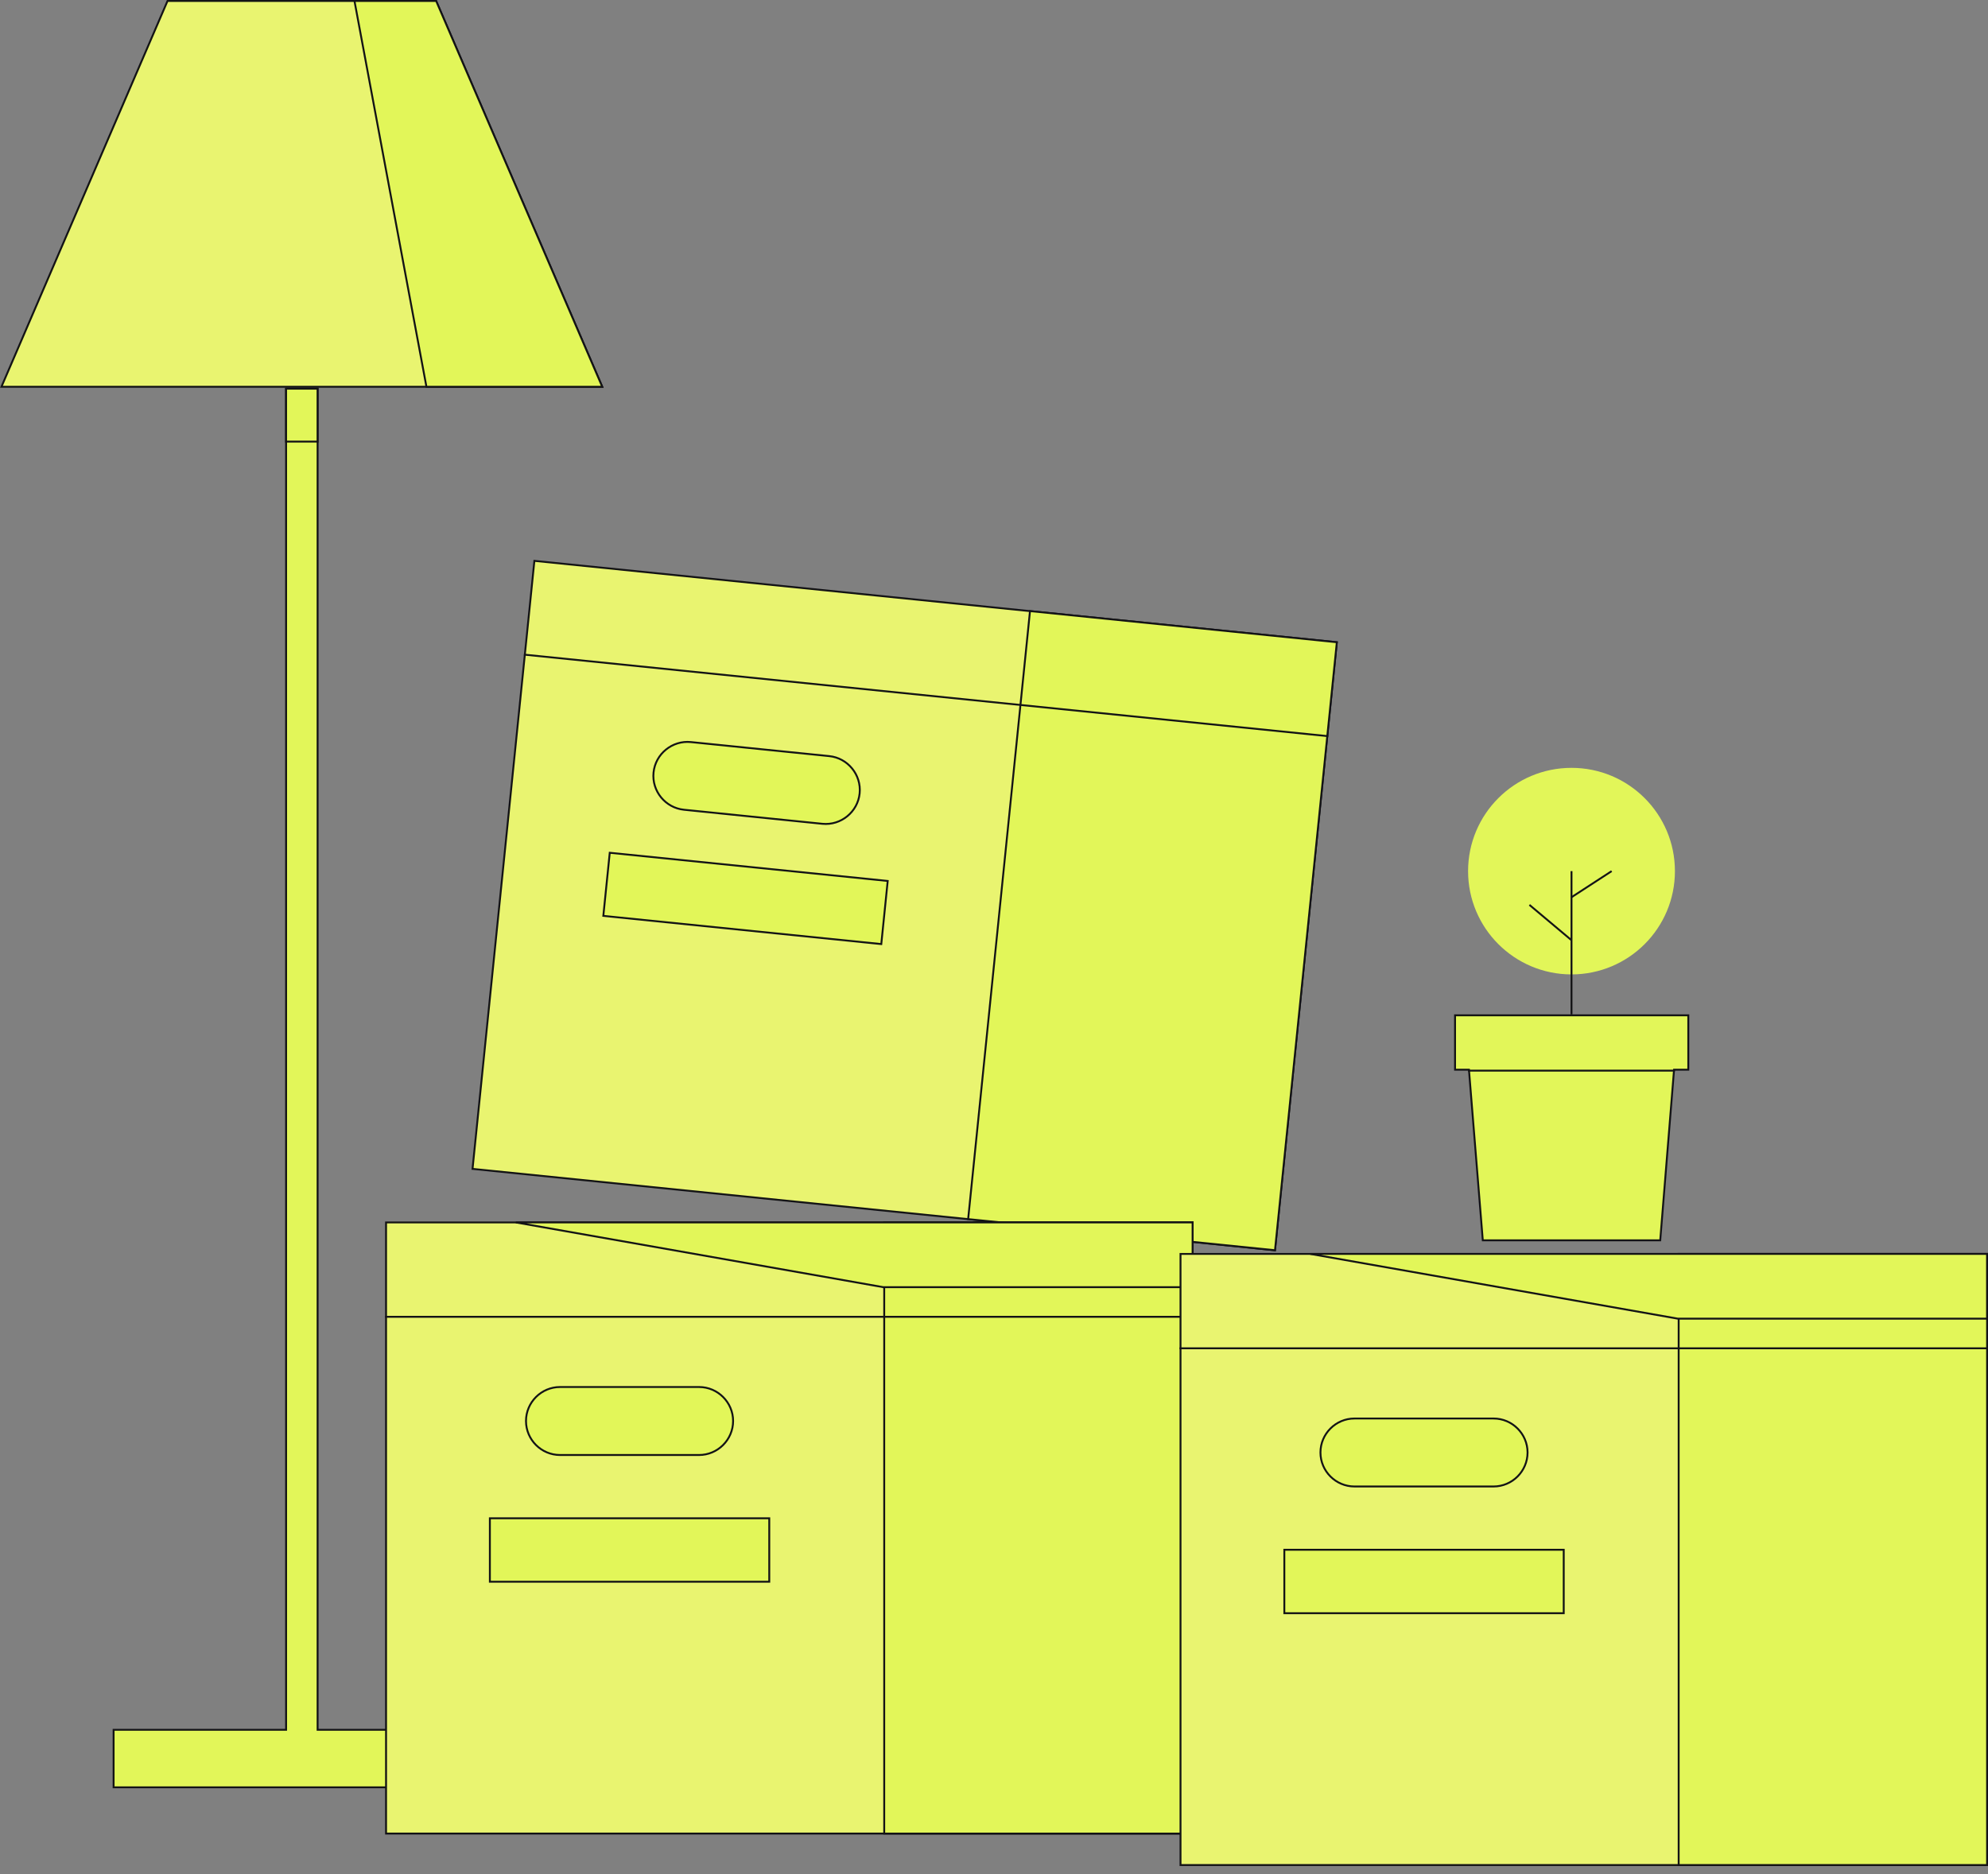
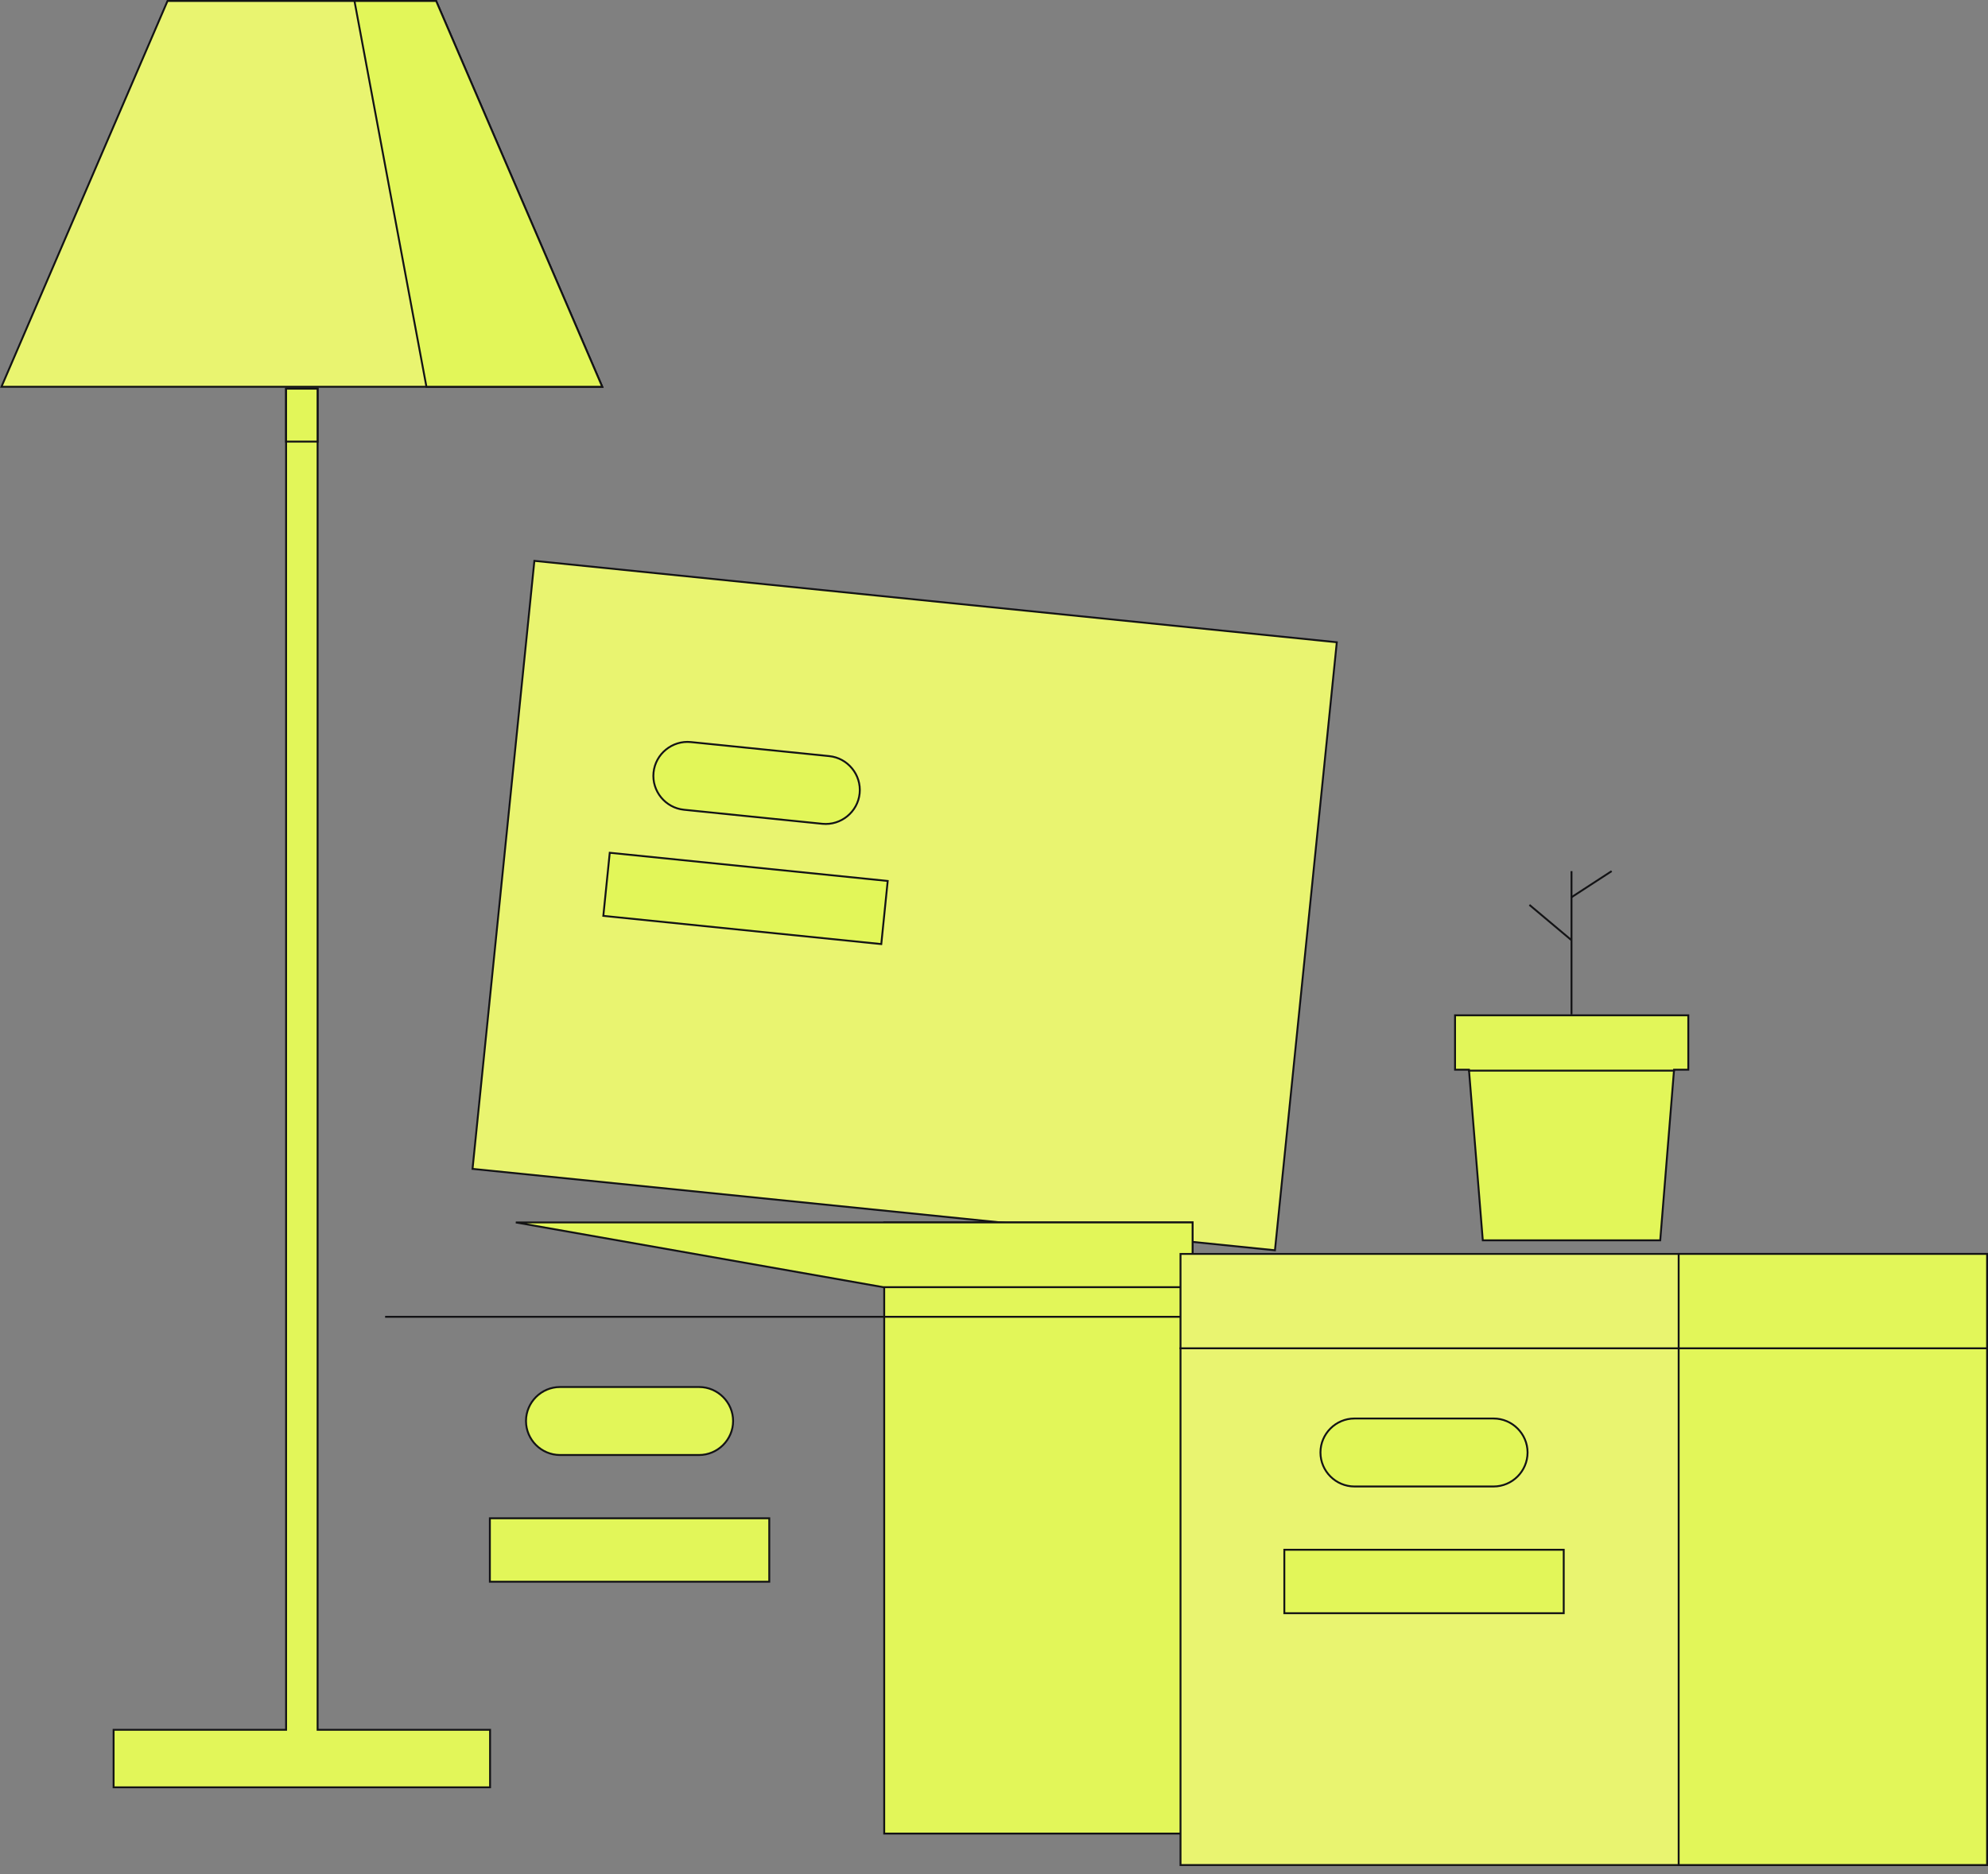
<svg xmlns="http://www.w3.org/2000/svg" fill="none" height="100%" overflow="visible" preserveAspectRatio="none" style="display: block;" viewBox="0 0 210 198" width="100%">
  <rect x="0" y="0" width="210" height="198" fill="#808080" stroke="none" />
  <g id="Group 1">
    <g clip-path="url(#clip0_0_1087)" id="ligth">
      <path d="M46.072 0.1L63.618 40.865H0.151L17.697 0.1H46.072Z" fill="#E9F470" id="Vector" stroke="#131315" stroke-width="0.2" />
      <path d="M46.072 0.1L63.618 40.865H45.047L37.444 0.1H46.072Z" fill="#E2F659" id="Vector_2" stroke="#131315" stroke-width="0.2" />
      <g id="Group">
        <path d="M33.549 41.064V182.753H51.768V188.829H12.001V182.753H30.221V41.064H33.549Z" fill="#E2F659" id="Vector_3" stroke="#131315" stroke-width="0.2" />
        <path d="M33.545 41.065V46.655H30.22V41.065H33.545Z" fill="#E2F659" id="Vector_4" stroke="#131315" stroke-width="0.2" />
      </g>
    </g>
    <g clip-path="url(#clip1_0_1087)" id="plant">
      <g id="Group_2">
        <path d="M141.211 67.854L134.678 132.09L49.916 123.491L56.449 59.255L141.211 67.854Z" fill="#E9F470" id="Vector_5" stroke="#131315" stroke-width="0.2" />
-         <path d="M141.215 67.851L134.682 132.087L102.269 128.799L108.802 64.562L141.215 67.851Z" fill="#E2F659" id="Vector_6" stroke="#131315" stroke-width="0.2" />
-         <path d="M55.343 69.158L140.305 77.778" id="Vector_7" stroke="#131315" stroke-width="0.2" />
        <path d="M69.036 81.614C69.234 79.65 71.012 78.202 72.978 78.4L87.59 79.882C89.556 80.08 91.005 81.856 90.807 83.82C90.609 85.783 88.832 87.231 86.865 87.034L72.254 85.55C70.287 85.353 68.838 83.577 69.036 81.614Z" fill="#E2F659" id="Vector_8" stroke="#131315" stroke-width="0.2" />
        <path d="M93.772 93.073L93.094 99.741L63.732 96.762L64.41 90.095L93.772 93.073Z" fill="#E2F659" id="Vector_9" stroke="#131315" stroke-width="0.2" />
      </g>
      <g id="Group_3">
-         <path d="M125.978 129.15V193.717H40.78V129.15H125.978Z" fill="#E9F470" id="Vector_10" stroke="#131315" stroke-width="0.2" />
        <path d="M125.983 129.15V193.717H93.403V129.15H125.983Z" fill="#E2F659" id="Vector_11" stroke="#131315" stroke-width="0.2" />
        <path d="M40.68 139.121H126.078" id="Vector_12" stroke="#131315" stroke-width="0.2" />
        <path d="M59.158 146.538H73.844C75.824 146.538 77.44 148.158 77.44 150.13C77.439 152.107 75.819 153.721 73.844 153.721H59.158C57.179 153.721 55.563 152.103 55.563 150.13C55.563 148.153 57.183 146.539 59.158 146.538Z" fill="#E2F659" id="Vector_13" stroke="#131315" stroke-width="0.2" />
        <path d="M125.978 129.15V135.991H93.314L54.487 129.15H125.978Z" fill="#E2F659" id="Vector_14" stroke="#131315" stroke-width="0.2" />
        <path d="M81.26 160.406V167.109H51.747V160.406H81.26Z" fill="#E2F659" id="Vector_15" stroke="#131315" stroke-width="0.2" />
      </g>
      <g id="Group_4">
        <path d="M209.9 132.477V197.043H124.702V132.477H209.9Z" fill="#E9F470" id="Vector_16" stroke="#131315" stroke-width="0.2" />
        <path d="M209.905 132.477V197.043H177.324V132.477H209.905Z" fill="#E2F659" id="Vector_17" stroke="#131315" stroke-width="0.2" />
        <path d="M124.602 142.448H210" id="Vector_18" stroke="#131315" stroke-width="0.2" />
        <path d="M143.08 149.865H157.766C159.746 149.865 161.362 151.484 161.362 153.456C161.361 155.433 159.741 157.047 157.766 157.047H143.08C141.101 157.047 139.485 155.429 139.485 153.456C139.485 151.479 141.105 149.865 143.08 149.865Z" fill="#E2F659" id="Vector_19" stroke="#131315" stroke-width="0.2" />
-         <path d="M209.9 132.477V139.317H177.236L138.409 132.477H209.9Z" fill="#E2F659" id="Vector_20" stroke="#131315" stroke-width="0.2" />
        <path d="M165.182 163.732V170.435H135.669V163.732H165.182Z" fill="#E2F659" id="Vector_21" stroke="#131315" stroke-width="0.2" />
      </g>
      <g id="Group_5">
        <path d="M178.342 107.268V113.014H176.837L176.829 113.105L175.376 131.039H156.633L155.179 113.105L155.171 113.014H153.703V107.268H178.342Z" fill="#E2F659" id="Vector_22" stroke="#131315" stroke-width="0.2" />
        <path d="M155.079 113.113H176.929" id="Vector_23" stroke="#131315" stroke-width="0.2" />
        <g id="Group_6">
-           <path d="M166.004 102.946C172.038 102.946 176.929 98.06 176.929 92.034C176.929 86.008 172.038 81.123 166.004 81.123C159.97 81.123 155.079 86.008 155.079 92.034C155.079 98.06 159.97 102.946 166.004 102.946Z" fill="#E2F659" id="Vector_24" />
          <path d="M166.004 107.168V92.034" id="Vector_25" stroke="#131315" stroke-width="0.2" />
          <path d="M161.559 95.6L166.004 99.333" id="Vector_26" stroke="#131315" stroke-width="0.2" />
          <path d="M166.004 94.792L170.245 92.034" id="Vector_27" stroke="#131315" stroke-width="0.2" />
        </g>
      </g>
    </g>
  </g>
  <defs>
    <clipPath id="clip0_0_1087">
      <rect fill="white" height="188.929" width="63.77" />
    </clipPath>
    <clipPath id="clip1_0_1087">
      <rect fill="white" height="138" transform="translate(40.68 59.143)" width="169.32" />
    </clipPath>
  </defs>
</svg>